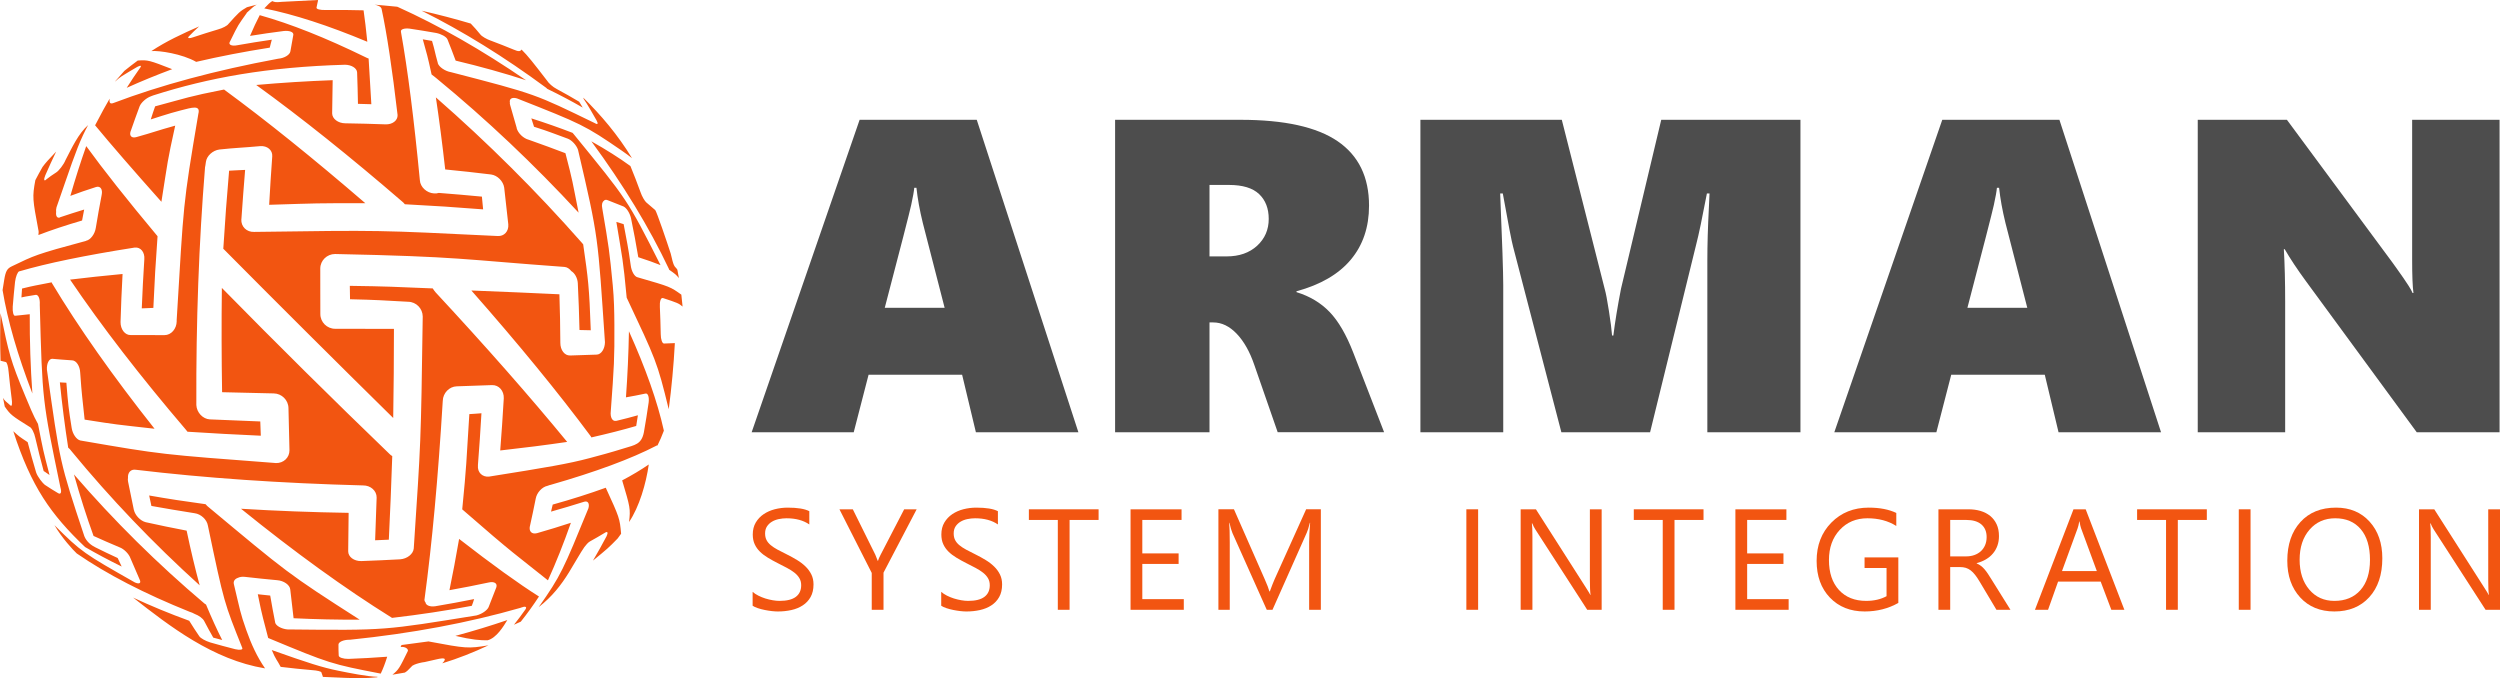
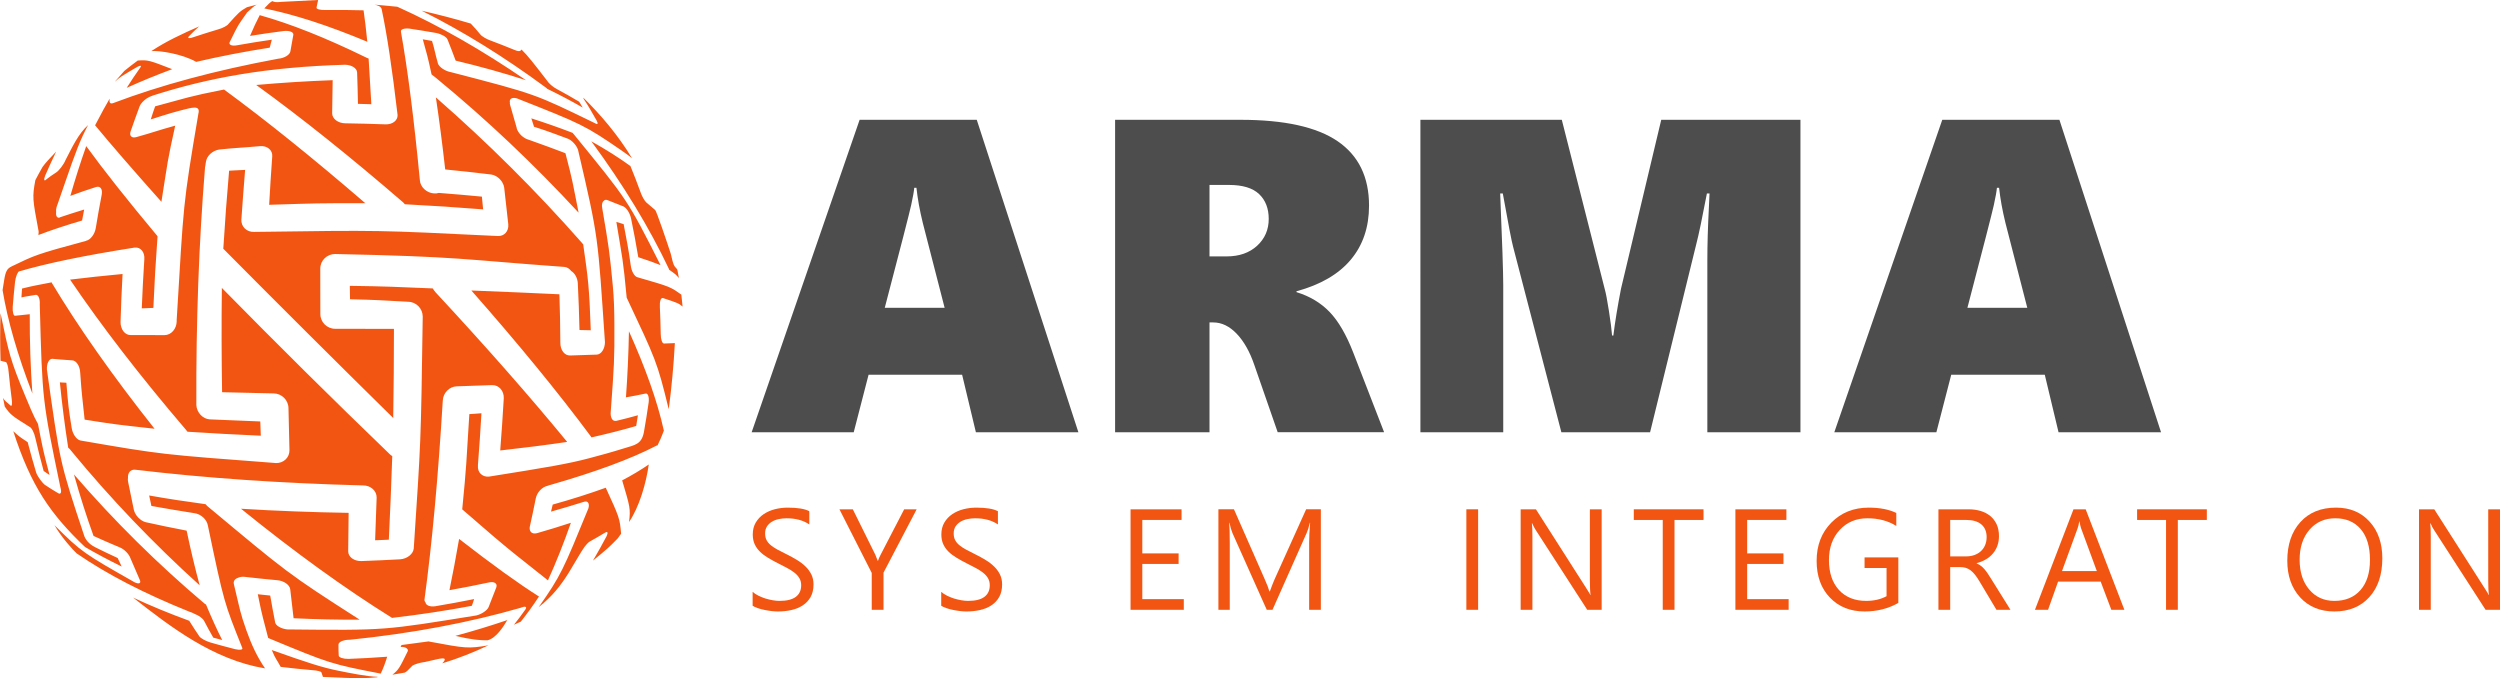
<svg xmlns="http://www.w3.org/2000/svg" id="Layer_1" data-name="Layer 1" viewBox="0 0 975.301 264.562">
  <defs>
    <style>
      .cls-1 {
        fill-rule: evenodd;
      }

      .cls-1, .cls-2 {
        fill: #f25511;
      }

      .cls-3 {
        fill: #4d4d4d;
      }
    </style>
  </defs>
  <g>
    <path class="cls-1" d="m124.003.585c-.013.021-.027.045-.038.066q-.186,1.067-.487,2.318.005.013.005.026c-.09.571,1.481.982,3.528.908q7.411-.088,14.827.125.746,5.145,1.459,12.267-22.81-9.533-40.196-13.024c1.728-1.816,2.101-2.209,3.126-2.838.642.249,1.06.608,3.648.289,5.715-.311,10.305-.557,14.209-.722l-.082.585h0Zm79.447,18.734c2.492,2.451,4.753,5.379,9.847,11.981.706,1.162,2.432,2.686,3.856,3.393q.005-.008.106.066,4.559,2.456,8.686,4.925.706,1.139,1.385,2.283-6.471-3.738-13.826-7.303c-.083-.103-.269-.27-.461-.435q-24.52-18.095-48.558-30.052,9.898,2.249,19.16,5.01,1.89,1.956,3.733,4.234c.519.73,2.424,1.858,4.149,2.461q0-.005.005-.011,4.54,1.704,8.801,3.457c2.063.924,2.698.704,3.116-.008h0Zm58.199,79.57c.107.52.267,1.163.413,1.673.331,1.553.837,3.074,1.116,3.281q.029.133.04.133c.586.621.772.815,1.028,1.235.218,1.088.418,2.174.61,3.275-1.145-1.38-1.35-1.526-3.813-3.262-.04-.122-.08-.241-.12-.372q-11.557-24.36-30.229-49.72,8.593,4.813,15.245,9.645,2.055,4.991,3.927,10.154c.586,1.729,1.63,3.526,2.402,4.181q.008-.005.019-.01l3.342,2.865c.561.626,4.582,12.464,6.02,16.924h0Zm4.155,16.061c-4.357-3.072-3.994-2.997-17.072-6.77-1.196-.236-2.402-2.334-2.668-4.643q.005,0-.019-.119c-1.145-8.123-1.331-8.123-2.751-15.968-.817-.305-2.016-.579-2.844-.876,2.396,14.672,2.583,14.115,4.029,29.547,11.392,24.225,11.858,24.875,16.403,43.524q1.683-12.679,2.391-25.791-1.872.085-4.183.165c-.73.111-1.331-1.646-1.329-3.643l-.003-.122q-.093-5.227-.333-10.452c-.138-2.123.36-3.685,1.087-3.523q.053-.002.106-.008c5.64,1.866,6.143,2.036,7.669,3.327-.139-1.553-.293-3.109-.484-4.648h0Zm-20.406,88.705c.626-5.145.447-5.745-2.682-16.244q5.771-3.04,10.383-6.209c-1.058,7.433-3.693,16.558-7.701,22.454h0Zm-3.094,4.564c-.442.624-.892,1.237-1.345,1.848-3.449,3.571-4.048,4.062-9.629,8.638q2.636-4.473,5.301-9.504c.69-1.425.426-2.089-.7-1.325q-2.815,1.704-5.81,3.358c-.656.351-1.588,1.418-2.165,2.217-1.337,1.871-3.981,6.584-5.96,9.788-3.113,5.049-6.604,9.523-11.828,13.6,8.659-12.299,9.613-14.641,19.385-38.536.54-1.903-.218-3.111-1.816-2.516h-.002q-6.05,1.911-12.766,3.806.338-1.375.652-2.745,11.251-3.146,20.696-6.576c5.352,11.668,5.467,11.933,5.987,17.946h0Zm-52.094,41.573c-2.676.043-6.071-.17-12.547-1.723q10.582-2.862,20.251-6.167c-1.438,2.382-4.255,7.03-7.704,7.89h0Zm.346,1.959c-5.792,2.756-11.804,5.116-18.02,7.029,1.917-1.964,1.023-2.331-2.311-1.534-1.592.38-1.845.451-4.532,1.03-.266.019-.655.08-1.041.157-1.555.294-3.054.805-3.64,1.21-.245.112-.36.196-.346.263q0,.003.005.013c-1.478,1.542-1.93,2.007-2.743,2.472-1.603.306-3.214.585-4.838.828,2.471-2.004,2.724-2.516,6.031-9.278.202-.752-.919-1.731-2.854-1.558.133-.244.103-.114.373-.746,2.625-.319,5.709-.741,10.568-1.412q.128.005.142.045c14.371,2.684,15.17,2.835,23.207,1.481h0Zm-43.383,12.458c-4.122.451-8.295.396-12.425.239-3.453-.127-6.375-.253-8.966-.388l.045.035.133-.111q-.227-.711-.572-1.635c.021-.383-1.662-.796-3.621-.916q-6.143-.523-12.273-1.274c-1.454-2.798-1.917-2.798-3.475-6.563,14.079,4.999,19.649,6.804,26.142,8.105,4.3.863,11.011,2.235,15.146,2.336l-.133.172h0Zm-125.935-59.335c10.598,10.547,11.424,11.017,31.494,22.414q.007-.008.013-.019c1.664.73,2.431.178,1.693-1.261q-1.757-3.958-3.603-8.349c-.591-1.614-2.522-3.538-4.141-4.117q-5.387-2.254-10.204-4.458-4.069-11.24-7.645-24.001,23.489,27.184,50.943,50.389c.192.138.386.265.591.39q3.235,7.799,6.298,13.818-1.739-.451-3.481-.929-1.734-3.005-3.55-6.485c-.479-.987-2.085-2.156-3.706-2.761-.639-.356-1.318-.65-1.925-.815q-26.477-10.627-44.079-22.777c-1.416-1.309-5.802-6.061-8.699-11.038h0ZM1.846,158.588c-.229-1.121-.453-2.23-.655-3.353.575.998,1.054,1.407,2.999,3.042q.01,0,.019-.002c.458.308.617-.929.346-2.734q-.685-5.296-1.199-10.598h-.005c-.147-1.946-.634-3.597-1.073-3.698q-1.159-.303-2.056-.51-.293-9.27-.021-18.576c3.315,15.913,3.808,18.278,9.701,32.454,1.35,3.249,3.102,7.598,4.924,10.789,2.08,10.627,1.893,9.892,4.5,19.913-.911-.547-1.462-1.096-2.291-1.553q-1.715-6.281-3.259-12.942c-.4-1.967-1.446-4.012-2.245-4.301-6.902-4.322-7.448-4.672-9.685-7.932h0Zm11.943-88.304c.897-1.739,1.835-3.457,2.806-5.15,1.228-1.673,2.291-2.801,5.315-6.008q-2.13,4.423-4.242,9.273c-.645,1.582-.538,2.376.247,1.76q.01.006.078-.106c2.306-1.691,1.385-1.134,3.927-2.779.999-.587,2.964-3.103,3.622-4.789,2.503-4.818,5.046-10.367,8.836-13.691-.701,1.296-1.35,2.575-1.971,3.895-2.902,6.194-5.184,13.356-10.364,28.191-.176.722-.229,1.359-.141,1.792-.194,1.63.399,2.527,1.438,2.187q.066-.103.085-.093,4.428-1.497,9.413-3.018-.423,2.137-.817,4.274-9.6,2.809-17.037,5.668c.115-.744.141-1.526-.018-1.983-2.256-12.039-2.397-12.796-1.177-19.422h0Zm31.102-38.512c1.078-1.248,2.282-2.605,3.645-4.142,1.699-1.375,3.435-2.71,5.201-4.009,3.986-.305,4.545-.087,13.434,3.364q-9.386,3.496-17.74,7.282,2.607-4.123,5.211-7.781c.753-.961.181-1.075-1.111-.377q-3.118,1.797-6.066,3.637c-.799.526-1.71,1.274-2.463,1.991l-.112.035h0Zm14.153-11.841c2.969-.292,12.033,1.068,17.495,4.205q13.807-3.217,28.698-5.548c.208-1.112.58-2.036.807-3.106q-6.745.969-13.407,2.158c-2.144.433-3.523-.111-3.036-1.213.091-.109.064-.175.157-.279,3.456-7.101,3.089-6.181,6.474-11.033-.027-.093.072-.223.303-.377,1.939-1.805,2.506-2.336,3.637-2.934-1.286.319-2.569.656-3.837,1.014-2.78,1.582-3.315,2.179-7.243,6.557-.445.672-2.295,1.633-4.048,2.106q-4.87,1.455-9.467,2.986-.12.054-.12.048c-1.611.576-2.407.457-1.869-.22q2.029-2.145,4.096-3.996c-6.533,2.881-12.689,5.7-18.641,9.631h0Zm168.666,18.69c1.715,2.394,3.6,5.952,5.004,8.32.788,1.381.455,1.821-.671,1.075q-.008.002-.013.008c-23.492-11.389-22.653-11.203-56.08-19.865-2.256-.358-4.719-2.036-5.158-3.504q.01-.026.019-.053c-1.326-4.731-1.047-4.545-2.264-8.638-1.443-.239-2.282-.425-3.603-.624,1.787,6.47,1.694,5.824,3.43,13.709.74.491,1.496,1.21,2.037,1.609q29.111,23.932,55.313,52.306c-2.569-12.862-2.109-11.562-5.137-23.197-5.786-2.139-7.557-2.888-14.262-5.232-2.117-.523-4.247-2.561-4.766-4.553q.013-.024.029-.045-1.259-4.606-2.559-8.925c-.133-.393-.17-.73-.106-1.003-.33-1.487.866-2.172,2.745-1.625,25.335,9.995,26.421,10.425,40.926,20.401,1.36.94,2.657,1.885,3.957,2.907-5.52-9.109-12.111-16.818-18.994-23.595l.154.526h0Zm-57.667-.632q1.947,12.99,3.643,28.116,9.128.887,17.889,1.965c2.461.318,4.753,2.612,5.123,5.121q.841,7.022,1.597,14.322c.243,2.721-1.624,4.773-4.204,4.556q-.043.032-.123-.003c-47.37-2.283-44.595-2.283-94.831-1.593-2.923.127-5.152-2.081-4.985-4.917q.013-.08.032-.151.679-9.836,1.444-19.122c-1.731.141-4.5.141-6.25.313q-1.286,14.641-2.264,30.474.075.056.152.119,32.154,32.422,66.135,65.877c.232-17.837.232-16.55.285-34.761q-11.41-.029-22.928-.04c-3.2,0-5.791-2.583-5.784-5.769q.006-.074,0-.151c.024-7.662-.069-10.062-.027-17.641.038-3.101,2.621-5.602,5.776-5.61,49.279,1.028,49.372,2.143,89.489,5.039.996.08,1.927.669,2.662,1.62,1.351.794,2.407,2.668,2.541,4.683q.455,9.074.66,18.307c1.811.05,2.641.05,4.401.098-.615-17.11-.985-19.785-2.958-33.524-.213-.239-.373-.398-.559-.65q-26.536-30.131-56.919-56.679h0Zm-33.571,73.523c-.008,1.415.085,3.817.085,5.23,10.527.247,12.745.432,22.715.984,3.097.059,5.613,2.62,5.645,5.748-.716,50.44-.716,48.314-3.501,90.508-.21,2.15-2.554,4.02-5.318,4.219q-7.438.406-15.091.68s0-.002-.088,0c-2.828.053-5.086-1.64-5.079-3.812q.134-7.234.171-14.997-21.383-.34-41.985-1.601,31.422,25.432,58.644,42.396c.125.053.138.127.264.181q16.073-1.866,31.131-4.707.52-1.327.903-2.628-7.376,1.492-15.091,2.782-.112.026-.112.018c-2.024.287-3.63-.35-3.776-1.534-.346-.372-.498-.855-.341-1.431q4.37-32.401,7.077-77.024-.005-.059.014-.157c.072-3.027,2.543-5.588,5.459-5.655q6.99-.199,13.748-.48c2.681-.085,4.726,2.225,4.59,5.185q-.596,10.332-1.385,20.322,13.877-1.54,26.123-3.337-21.841-26.595-51.332-58.351c-.327-.34-.892-1.157-1.118-1.534-15.093-.618-17.668-.802-32.354-1.003h0Zm46.627,50.042c1.439-.058,3.284-.239,4.727-.332q-.591,10.303-1.376,20.231.032.027.01.107c-.279,2.721,1.704,4.629,4.314,4.372,22.775-3.624,30.857-4.983,39.232-7.208,3.923-1.049,7.917-2.092,13.514-3.844,4.067-1.272,6.758-1.465,7.677-6.249q1.012-5.737,1.856-11.601c.274-2.19-.293-3.791-1.297-3.48q-3.536.765-7.557,1.468.932-12.883,1.164-25.782,9.895,21.952,13.575,38.552c.008.101.027.186.045.252-.743,1.983-1.558,3.895-2.487,5.766-.093-.093-.226-.077-.4.061q-14.848,7.704-41.429,15.326c-.274.05-.538.106-.838.263q-.114.034-.235.074c-2.101.417-4.167,2.649-4.593,4.969q-1.083,5.439-2.234,10.614-.056.093-.04.114c-.482,2.052.732,3.313,2.769,2.774q6.897-1.972,13.221-4.054-4.268,12.169-8.956,22.456c-12.59-10.101-12.962-9.828-33.437-27.694,1.736-17.654,1.555-17.747,2.774-37.156h0Zm55.968-50.135c-1.326-13.749-1.526-14.933-4.101-30.07-.322-1.486-.042-2.522.573-2.968.306-.417.798-.542,1.403-.332q3.294,1.261,6.298,2.498c1.166.537,2.442,2.509,2.929,4.564q1.545,7.449,2.842,15.233c5.086,1.726,4.716,1.54,8.675,3.085-13.008-25.764-12.928-25.416-33.837-51.05-.163-.172-.32-.358-.469-.549q-7.616-2.941-16.094-5.657c.352,1.136.631,2.06,1.052,3.273,6.316,2.004,7.901,2.756,13.16,4.651,1.619.624,3.39,2.549,4,4.349,8.143,34.878,7.677,33.577,10.508,75.065-.029,2.575-1.438,4.749-3.164,4.829q-4.988.216-10.385.345-.048-.005-.093-.01c-2.091.09-3.79-2.119-3.763-4.941q-.05-9.408-.365-18.925-15.996-.764-34.343-1.476,27.491,31.193,46.584,56.886c.083.146.16.284.229.43q9.717-2.2,17.492-4.47.328-2.034.66-4.171-3.935,1.118-8.396,2.177-.027-.011-.053-.019c-1.457.367-2.421-1.314-2.131-3.724,1.295-17.739,1.478-20.24,1.406-33.805-.027-5.097-.133-10.162-.618-15.214h0ZM42.455,39.051c-1.387,2.318-2.625,4.672-5.352,9.83q9.245,11.201,25.867,29.839c2.698-16.993,2.144-14.972,5.379-29.706-7.656,2.116-8.026,2.482-15.109,4.457-1.845.552-2.857-.456-2.306-2.19q.066-.098.053-.111c1.521-4.173,1.984-5.832,3.478-9.69.612-1.508,2.596-3.27,4.394-3.908q.117-.048.232-.095c.226-.094.458-.192.7-.266,21.667-6.902,44.387-11.068,74.805-11.957,2.551.032,4.607,1.338,4.719,2.947q.221,5.84.332,12.305,2.652.066,5.222.146-.562-9.65-1.065-17.821c-.426-.141-.847-.319-1.267-.544q-23.218-11.344-41.213-16.374-1.851,3.544-3.786,8.084,6.561-1.068,13.112-1.899c2.298-.25,3.875.398,3.789,1.415v.008h.005q-.583,3.085-1.158,6.523c-.213,1.349-2.354,2.642-4.698,2.848q-.109.019-.221.037-36.574,6.809-64.077,17.242c-1.71.698-1.656-.695-1.478-1.664l-.357.544h0Zm87.329-7.771q-15.139.555-29.827,1.869,26.264,18.995,57.366,45.842c.221.213.431.441.631.693q15.7.802,30.524,1.997-.253-2.527-.479-4.972-8.255-.794-16.837-1.452c-.538.186-1.151.257-1.834.199-2.857-.159-5.387-2.495-5.528-5.145q-3.432-35.764-7.374-57.852.005-.021.011-.04c-.307-.977,1.299-1.508,3.39-1.243q5.278.791,10.319,1.681c1.976.382,3.962,1.484,4.407,2.466q1.552,3.852,3.209,8.325,14.521,3.464,27.454,7.656-25.758-17.646-50.057-28.604-.125-.046-.253-.08c-4.54-.43-6.343-.616-8.753-.796.806.154,2.489.597,2.716,1.64q3.07,14.301,6.239,41.422c.091,2.11-2.018,3.761-4.78,3.624q-7.725-.282-15.512-.406,0,.005-.083,0c-2.836-.005-5.158-1.771-5.152-3.911q.114-6.77.202-12.913h0Zm-42.38,3.648c-14.126,2.787-14.126,3.154-26.884,6.557-.439,1.11-1.363,4.057-1.696,5.1.639-.172,6.87-2.312,11.738-3.531,4.298-1.075,7.781-2.283,6.809,1.399-6.178,36.585-5.624,34.002-8.449,80.42.008.133.016.265.008.451-.021,2.955-2.162,5.423-4.734,5.408q-6.75.021-13.115-.019-.051,0-.104-.005c-2.231.072-3.989-2.251-3.954-5.078q.277-9.432.791-18.742-11.086,1.04-20.478,2.195,18.462,27.267,45.229,58.611c.195.213.408.491.573.725q13.852.903,28.607,1.558-.096-2.766-.202-5.561-9.946-.353-19.532-.805-.08-.019-.12.003c-2.783-.159-5.144-2.668-5.296-5.609q-.202-48.582,3.395-92.782c.037-.229.08-.446.13-.654q.056-.61.189-1.287-.027-.032.019-.117c.298-2.339,2.649-4.5,5.267-4.84,6.476-.698,9.246-.698,15.921-1.319,2.756-.212,4.867,1.564,4.694,3.982q-.665,9.172-1.204,18.907c19.942-.621,17.167-.621,37.498-.635q-30.596-26.358-55.1-44.331h0Zm-.852,77.396q-.242,20.393.091,40.681,9.906.255,20.16.473c3.102.045,5.678,2.596,5.731,5.686q.173,8.349.392,16.462c.053,2.872-2.314,5.123-5.318,5.028q-.112-.024-.173-.024c-44.691-3.387-43.77-3.199-76.097-8.787-1.52-.347-3.017-2.53-3.377-4.887q.008,0-.019-.117c-1.206-7.542-1.379-9.021-2.045-17.524-.913-.072-1.656-.072-2.543-.144q1.313,13.066,3.254,25.472c.42.319.852.757,1.251,1.338q22.802,27.713,50.038,52.367-2.684-9.902-5.089-21.336-8.279-1.574-15.977-3.295c-2.064-.523-4.125-2.678-4.593-4.776q.013-.013-.038-.109-1.148-5.33-2.237-10.932c-.106-.531-.114-1.009-.035-1.42-.168-2.142,1.14-3.549,3.102-3.209q40.516,4.836,88.567,6.103c2.991-.05,5.385,2.098,5.339,4.747q-.319,8.623-.591,16.653,2.62-.093,5.344-.231.764-15.382,1.34-32.611c-.368-.223-.749-.475-1.047-.807q-33.171-31.952-65.432-64.802h0Zm123.677,120.36q-11.929-7.526-31.123-22.446-1.85,10.73-3.768,20.001,7.888-1.413,15.386-3.018c2.088-.478,3.422.366,2.903,1.911q-1.52,4.043-3.012,7.712c-.559,1.256-2.567,2.663-4.604,3.207q-.003-.008-.12.037c-36.089,5.795-34.985,5.883-73.804,5.463-2.335-.239-4.457-1.434-4.751-2.695q.005-.026.011-.053-.983-4.905-1.931-10.465c-1.595-.175-3.342-.359-4.844-.512,1.904,9.565,2.184,9.565,4.053,17.062,24.179,10.056,24.547,10.144,43.906,13.9q1.27-2.591,2.529-6.591-7.443.565-15.141.85c-2.021.019-3.781-.565-3.779-1.322v-.037q-.109-1.999-.093-4.243c.011-1.001,1.915-1.85,4.167-1.871q.24-.005.357-.005,36.084-3.69,66.495-12.445.125-.053.245-.099c1.577-.626,2.384-.353,1.696.691q-2.242,3.191-4.497,6.01,1.331-.594,2.66-1.205,3.611-4.5,7.086-9.798-.014-.019-.027-.037h0Zm-114.133,13.154c-2.461-6.963-2.402-7.699-4.865-17.973-.285-1.176.44-2.058,1.617-2.455.7-.34,1.645-.492,2.69-.367q6.257.725,12.595,1.301c2.586.194,4.953,1.845,5.102,3.619q.663,5.96,1.297,11.222,12.814.615,25.798.565c-28.173-18.026-28.359-18.392-59.496-44.358-.181-.183-.418-.435-.639-.696q-11.41-1.526-22.003-3.398c.319,1.518.594,2.628.873,4.08q8.103,1.458,16.856,2.838c2.482.319,4.801,2.493,5.185,4.837,6.417,30.649,6.324,29.914,13.41,47.713.32.701-.839.942-2.729.504q-5.036-1.282-9.803-2.655,0,.006-.12-.042c-1.75-.55-3.568-1.58-4.085-2.315q-1.931-2.809-3.955-6.084-11.658-4.248-21.902-9.048c14.284,11.177,31.135,24.27,51.487,27.622-3.076-4.386-5.427-9.557-7.312-14.911h0ZM10.792,172.499c-3.675-2.463-2.948-1.919-5.611-4.28,6.998,21.681,14.664,32.489,28.005,45.191q6.54,3.807,14.287,7.611c-.69-1.428-.916-1.88-1.569-3.326-3.717-1.659-5.089-2.435-8.681-4.16-1.467-.708-3.417-2.092-4.309-4.327-9.711-29.191-9.485-28.74-14.598-64.924l-.008-.112c-.125-2.41.807-4.213,2.085-4.199,3.365.284,4.106.377,7.776.608,1.595.067,3.006,2.217,3.121,4.792.631,9.246.817,9.34,1.725,18.325,12.822,2.031,11.9,1.84,27.281,3.565q-24.36-30.729-40.063-56.867-.029-.125-.066-.253c-7.004,1.397-6.266,1.129-11.565,2.424-.114,1.253-.114,2.084-.24,3.465,2.862-.632,2.122-.353,5.512-.99,1.052-.205,1.797,1.447,1.643,3.809,1.007,38.032,1.007,37.201,8.055,71.333.562,1.808.194,2.881-.91,2.206q-2.676-1.58-5.107-3.207-.011.005-.019.008c-.825-.6-2.862-3.127-3.435-4.861q-1.718-5.72-3.31-11.832h0Zm1.84-18.976q-1.094-15.291-1.028-30.941-3.108.273-5.709.605c-.639.085-1.052-1.479-.927-3.526h-.005q.386-4.855.905-9.703c.264-2.05.985-3.873,1.635-4.128q.043.008.088.015,16.017-4.707,44.67-9.22.168-.021.341-.045c2.247-.234,3.925,1.784,3.701,4.55q-.615,9.504-.998,19.17,2.234-.066,4.519-.185.607-14.23,1.638-27.931-.032-.111-.099-.146-17.756-21.261-27.728-35.037-3.257,9.22-6.197,19.422,4.777-1.805,10.023-3.464c1.691-.526,2.676.87,2.197,3.114q-1.222,6.31-2.282,12.801c-.365,2.447-2.05,4.685-3.763,5.044q-.032-.013-.103.074c-19.466,5.23-20.095,5.647-28.948,9.926-1.755.844-2.362,1.819-2.927,5.291-.187,1.163-.394,2.469-.634,3.963q2.961,17.877,11.631,40.349Z" />
    <g>
      <path class="cls-3" d="m380.713,168.624l-5.372-22.44h-36.49l-5.797,22.44h-39.815l42.117-121.886h45.698l39.645,121.886h-39.986Zm-23.19-95.367h-.853c-.114,1.36-.511,3.599-1.194,6.715-.682,3.117-4.121,16.489-10.316,40.119h23.361l-8.526-33.149c-1.194-4.873-2.018-9.434-2.472-13.684Z" />
      <path class="cls-3" d="m498.454,168.624l-9.125-26.264c-1.761-5.156-4.049-9.208-6.862-12.155-2.814-2.946-5.871-4.419-9.166-4.419h-1.448v42.838h-36.831V46.738h48.938c17.106,0,29.739,2.792,37.897,8.373,8.155,5.582,12.234,13.954,12.234,25.116,0,8.387-2.373,15.414-7.12,21.079-4.746,5.667-11.808,9.775-21.187,12.325v.34c5.173,1.587,9.479,4.165,12.918,7.734,3.437,3.57,6.522,8.869,9.249,15.894l12.021,31.024h-41.519Zm-3.498-83.213c0-4.08-1.249-7.309-3.75-9.69-2.503-2.38-6.425-3.57-11.766-3.57h-7.588v27.879h6.649c4.946,0,8.922-1.388,11.938-4.165,3.01-2.776,4.517-6.261,4.517-10.455Z" />
      <path class="cls-3" d="m666.07,168.624v-66.808c0-6.29.198-13.202.597-20.739l.256-5.61h-1.023c-1.821,9.576-3.212,16.206-4.177,19.889l-17.99,73.268h-34.614l-18.842-72.418c-.512-1.812-1.848-8.725-4.007-20.739h-1.023c.795,19.039,1.194,30.939,1.194,35.699v57.458h-32.313V46.738h55.162l16.795,66.213c.397,1.36.924,4.123,1.577,8.287.654,4.165,1.066,7.382,1.236,9.648h.512c.624-5.156,1.62-11.248,2.984-18.275l15.688-65.873h54.309v121.886h-36.32Z" />
      <path class="cls-3" d="m803.078,168.624l-5.371-22.44h-36.49l-5.797,22.44h-39.816l42.117-121.886h45.698l39.644,121.886h-39.985Zm-23.191-95.367h-.852c-.115,1.36-.512,3.599-1.194,6.715-.683,3.117-4.122,16.489-10.317,40.119h23.361l-8.526-33.149c-1.194-4.873-2.017-9.434-2.473-13.684Z" />
-       <path class="cls-3" d="m942.815,168.624l-43.14-58.818c-3.41-4.646-6.196-8.839-8.355-12.579h-.341c.341,6.007.511,12.75.511,20.23v51.168h-34.103V46.738h34.786l41.349,55.929c.512.737,1.137,1.615,1.876,2.634.738,1.02,1.477,2.069,2.217,3.145.738,1.077,1.434,2.125,2.089,3.145.652,1.019,1.151,1.927,1.491,2.719h.341c-.341-2.492-.511-6.8-.511-12.919v-54.654h34.103v121.886h-32.313Z" />
    </g>
  </g>
  <g>
    <path class="cls-2" d="m293.614,236.309v-5.419c.619.547,1.362,1.046,2.225,1.477.868.441,1.779.806,2.734,1.113.959.297,1.918.528,2.887.691.964.173,1.856.249,2.676.249,2.825,0,4.935-.528,6.331-1.573,1.391-1.046,2.091-2.551,2.091-4.518,0-1.065-.235-1.986-.7-2.762-.46-.787-1.103-1.506-1.923-2.149-.82-.643-1.794-1.266-2.911-1.861-1.122-.595-2.331-1.218-3.626-1.87-1.367-.691-2.643-1.391-3.827-2.11-1.185-.71-2.211-1.487-3.089-2.35-.873-.854-1.563-1.822-2.062-2.906-.504-1.084-.753-2.36-.753-3.818,0-1.784.393-3.338,1.175-4.662.787-1.314,1.813-2.408,3.089-3.261,1.276-.863,2.729-1.496,4.36-1.918,1.631-.412,3.295-.623,4.993-.623,3.861,0,6.676.46,8.446,1.391v5.17c-2.316-1.602-5.285-2.408-8.911-2.408-1.002,0-2.005.106-3.007.317-1.002.211-1.894.547-2.681,1.026-.782.47-1.42,1.084-1.914,1.822-.489.748-.739,1.659-.739,2.743,0,.998.187,1.861.561,2.59s.926,1.4,1.655,1.995c.729.604,1.616,1.189,2.667,1.755,1.046.566,2.254,1.18,3.621,1.851,1.405.7,2.734,1.429,3.99,2.197,1.257.758,2.36,1.611,3.309,2.542.945.921,1.698,1.957,2.254,3.089.556,1.122.834,2.417.834,3.875,0,1.938-.379,3.568-1.137,4.911-.753,1.343-1.775,2.427-3.06,3.261-1.285.844-2.767,1.448-4.441,1.822-1.679.374-3.443.556-5.304.556-.619,0-1.386-.048-2.297-.144-.911-.106-1.842-.249-2.786-.441-.95-.192-1.846-.422-2.695-.71-.844-.278-1.525-.595-2.033-.94Z" />
    <path class="cls-2" d="m357.606,198.689l-12.93,24.718v14.484h-4.595v-14.378l-12.599-24.824h5.218l8.777,17.716c.11.221.427,1.017.954,2.408h.086c.182-.623.528-1.429,1.036-2.408l9.184-17.716h4.868Z" />
    <path class="cls-2" d="m367.189,236.309v-5.419c.619.547,1.362,1.046,2.225,1.477.868.441,1.779.806,2.734,1.113.959.297,1.918.528,2.887.691.964.173,1.856.249,2.676.249,2.825,0,4.935-.528,6.331-1.573,1.391-1.046,2.091-2.551,2.091-4.518,0-1.065-.235-1.986-.7-2.762-.46-.787-1.103-1.506-1.923-2.149-.82-.643-1.794-1.266-2.911-1.861-1.122-.595-2.331-1.218-3.626-1.87-1.367-.691-2.643-1.391-3.827-2.11-1.185-.71-2.211-1.487-3.089-2.35-.873-.854-1.563-1.822-2.062-2.906-.504-1.084-.753-2.36-.753-3.818,0-1.784.393-3.338,1.175-4.662.787-1.314,1.813-2.408,3.089-3.261,1.276-.863,2.729-1.496,4.36-1.918,1.631-.412,3.295-.623,4.993-.623,3.861,0,6.676.46,8.446,1.391v5.17c-2.316-1.602-5.285-2.408-8.911-2.408-1.002,0-2.005.106-3.007.317-1.002.211-1.894.547-2.681,1.026-.782.47-1.42,1.084-1.914,1.822-.489.748-.739,1.659-.739,2.743,0,.998.187,1.861.561,2.59s.926,1.4,1.655,1.995c.729.604,1.616,1.189,2.667,1.755,1.046.566,2.254,1.18,3.621,1.851,1.405.7,2.734,1.429,3.99,2.197,1.257.758,2.36,1.611,3.309,2.542.945.921,1.698,1.957,2.254,3.089.556,1.122.834,2.417.834,3.875,0,1.938-.379,3.568-1.137,4.911-.753,1.343-1.775,2.427-3.06,3.261-1.285.844-2.767,1.448-4.441,1.822-1.679.374-3.443.556-5.304.556-.619,0-1.386-.048-2.297-.144-.911-.106-1.842-.249-2.786-.441-.95-.192-1.846-.422-2.695-.71-.844-.278-1.525-.595-2.033-.94Z" />
-     <path class="cls-2" d="m428.582,202.843h-11.318v35.049h-4.59v-35.049h-11.29v-4.153h27.198v4.153Z" />
    <path class="cls-2" d="m461.827,237.891h-20.776v-39.202h19.898v4.153h-15.309v13.045h14.162v4.125h-14.162v13.726h16.186v4.153Z" />
    <path class="cls-2" d="m515.288,237.891h-4.566v-26.301c0-2.072.129-4.614.384-7.626h-.11c-.436,1.765-.83,3.041-1.175,3.798l-13.395,30.128h-2.24l-13.371-29.908c-.379-.873-.772-2.216-1.175-4.019h-.11c.149,1.573.221,4.134.221,7.683v26.243h-4.427v-39.202h6.067l12.028,27.337c.93,2.101,1.53,3.664,1.803,4.7h.163c.787-2.149,1.415-3.75,1.89-4.806l12.273-27.231h5.741v39.202Z" />
    <path class="cls-2" d="m576.647,237.891h-4.59v-39.202h4.59v39.202Z" />
    <path class="cls-2" d="m624.837,237.891h-5.63l-20.177-31.25c-.508-.777-.93-1.602-1.257-2.456h-.163c.144.834.216,2.638.216,5.381v28.325h-4.59v-39.202h5.957l19.63,30.752c.82,1.276,1.348,2.158,1.583,2.628h.11c-.182-1.132-.273-3.05-.273-5.765v-27.615h4.595v39.202Z" />
    <path class="cls-2" d="m664.576,202.843h-11.318v35.049h-4.59v-35.049h-11.29v-4.153h27.198v4.153Z" />
    <path class="cls-2" d="m697.788,237.891h-20.776v-39.202h19.898v4.153h-15.309v13.045h14.162v4.125h-14.162v13.726h16.186v4.153Z" />
    <path class="cls-2" d="m740.578,235.215c-3.937,2.225-8.311,3.328-13.122,3.328-5.597,0-10.119-1.803-13.573-5.41-3.453-3.607-5.18-8.383-5.18-14.321,0-6.072,1.918-11.05,5.755-14.944,3.837-3.885,8.695-5.832,14.584-5.832,4.264,0,7.841.691,10.743,2.072v5.084c-3.17-2.005-6.925-3.002-11.266-3.002-4.393,0-7.99,1.516-10.796,4.537-2.806,3.021-4.211,6.945-4.211,11.76,0,4.949,1.304,8.844,3.909,11.683,2.604,2.83,6.144,4.249,10.609,4.249,3.06,0,5.712-.614,7.952-1.832v-10.992h-8.58v-4.153h13.174v17.774Z" />
    <path class="cls-2" d="m784.322,237.891h-5.467l-6.561-10.992c-.599-1.017-1.185-1.89-1.751-2.609-.561-.719-1.141-1.304-1.736-1.765-.59-.451-1.228-.787-1.914-.998-.681-.211-1.453-.307-2.307-.307h-3.774v16.671h-4.59v-39.202h11.697c1.712,0,3.295.211,4.743.643,1.448.432,2.705,1.084,3.774,1.957,1.065.873,1.899,1.966,2.499,3.261.604,1.304.902,2.83.902,4.585,0,1.362-.201,2.619-.614,3.76-.408,1.132-.993,2.149-1.751,3.041-.753.902-1.664,1.659-2.734,2.283-1.065.633-2.264,1.122-3.592,1.468v.106c.657.297,1.223.623,1.707.998.484.374.945.815,1.381,1.333.436.508.868,1.084,1.3,1.736.427.643.906,1.391,1.434,2.254l7.352,11.779Zm-23.51-35.049v14.215h6.235c1.146,0,2.211-.173,3.185-.518.974-.345,1.818-.844,2.527-1.487.71-.652,1.266-1.439,1.669-2.379.398-.94.599-1.995.599-3.156,0-2.101-.676-3.731-2.033-4.911-1.362-1.17-3.324-1.765-5.894-1.765h-6.287Z" />
    <path class="cls-2" d="m828.761,237.891h-5.089l-4.153-10.992h-16.623l-3.909,10.992h-5.112l15.035-39.202h4.758l15.093,39.202Zm-10.748-15.117l-6.148-16.7c-.201-.547-.403-1.429-.599-2.628h-.11c-.182,1.113-.393,1.986-.628,2.628l-6.096,16.7h13.582Z" />
    <path class="cls-2" d="m860.927,202.843h-11.318v35.049h-4.59v-35.049h-11.29v-4.153h27.198v4.153Z" />
-     <path class="cls-2" d="m877.982,237.891h-4.59v-39.202h4.59v39.202Z" />
    <path class="cls-2" d="m910.69,238.544c-5.559,0-10.009-1.832-13.352-5.487-3.348-3.664-5.017-8.431-5.017-14.302,0-6.302,1.703-11.338,5.112-15.088,3.405-3.76,8.043-5.63,13.913-5.63,5.415,0,9.774,1.822,13.079,5.467,3.309,3.645,4.964,8.412,4.964,14.292,0,6.398-1.693,11.453-5.084,15.174-3.391,3.722-7.928,5.573-13.616,5.573Zm.331-36.353c-4.12,0-7.467,1.487-10.033,4.451-2.571,2.973-3.856,6.877-3.856,11.702,0,4.834,1.252,8.719,3.76,11.664,2.503,2.945,5.77,4.412,9.798,4.412,4.302,0,7.693-1.4,10.172-4.211,2.475-2.801,3.717-6.734,3.717-11.779,0-5.18-1.204-9.179-3.611-11.999-2.403-2.83-5.722-4.24-9.947-4.24Z" />
    <path class="cls-2" d="m975.301,237.891h-5.63l-20.177-31.25c-.508-.777-.93-1.602-1.257-2.456h-.163c.144.834.216,2.638.216,5.381v28.325h-4.59v-39.202h5.957l19.63,30.752c.82,1.276,1.348,2.158,1.583,2.628h.11c-.182-1.132-.273-3.05-.273-5.765v-27.615h4.595v39.202Z" />
  </g>
</svg>